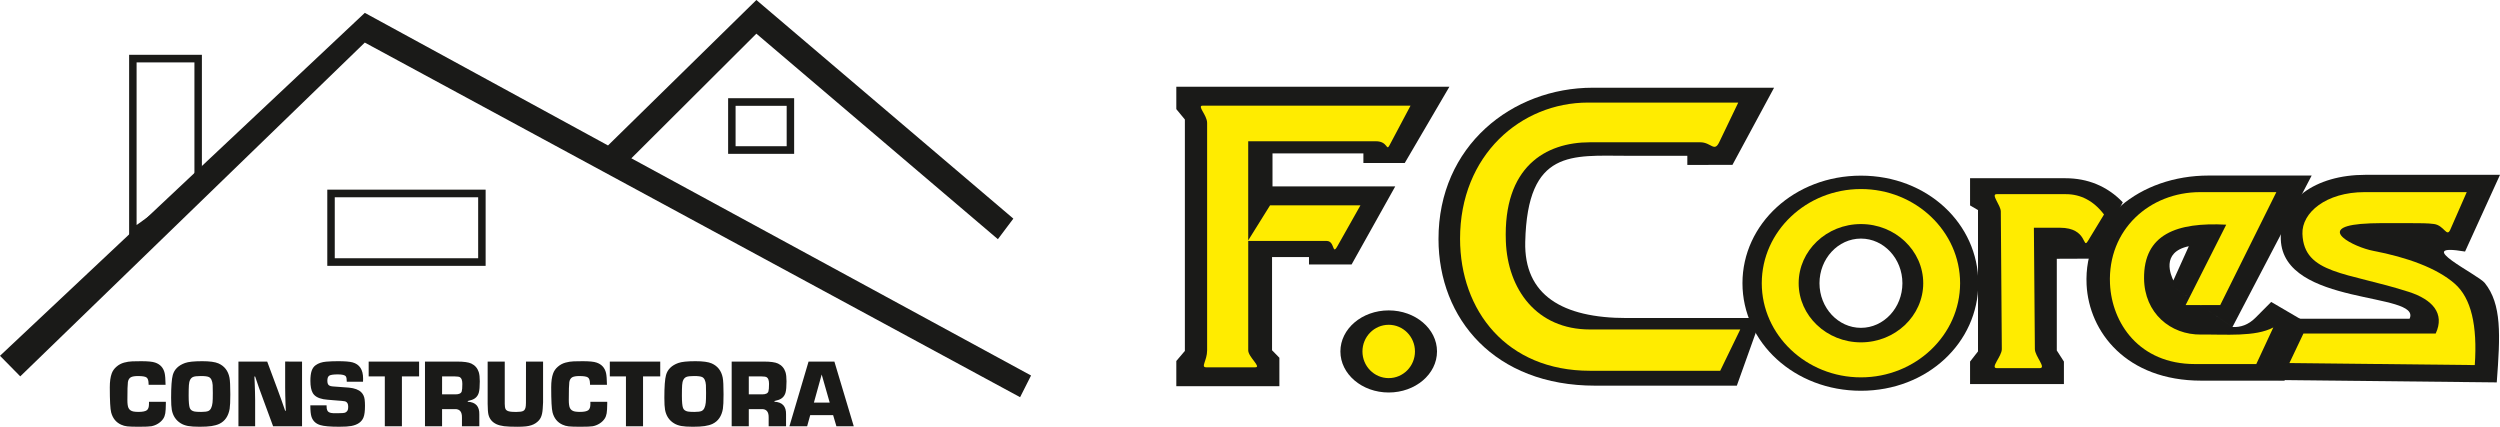
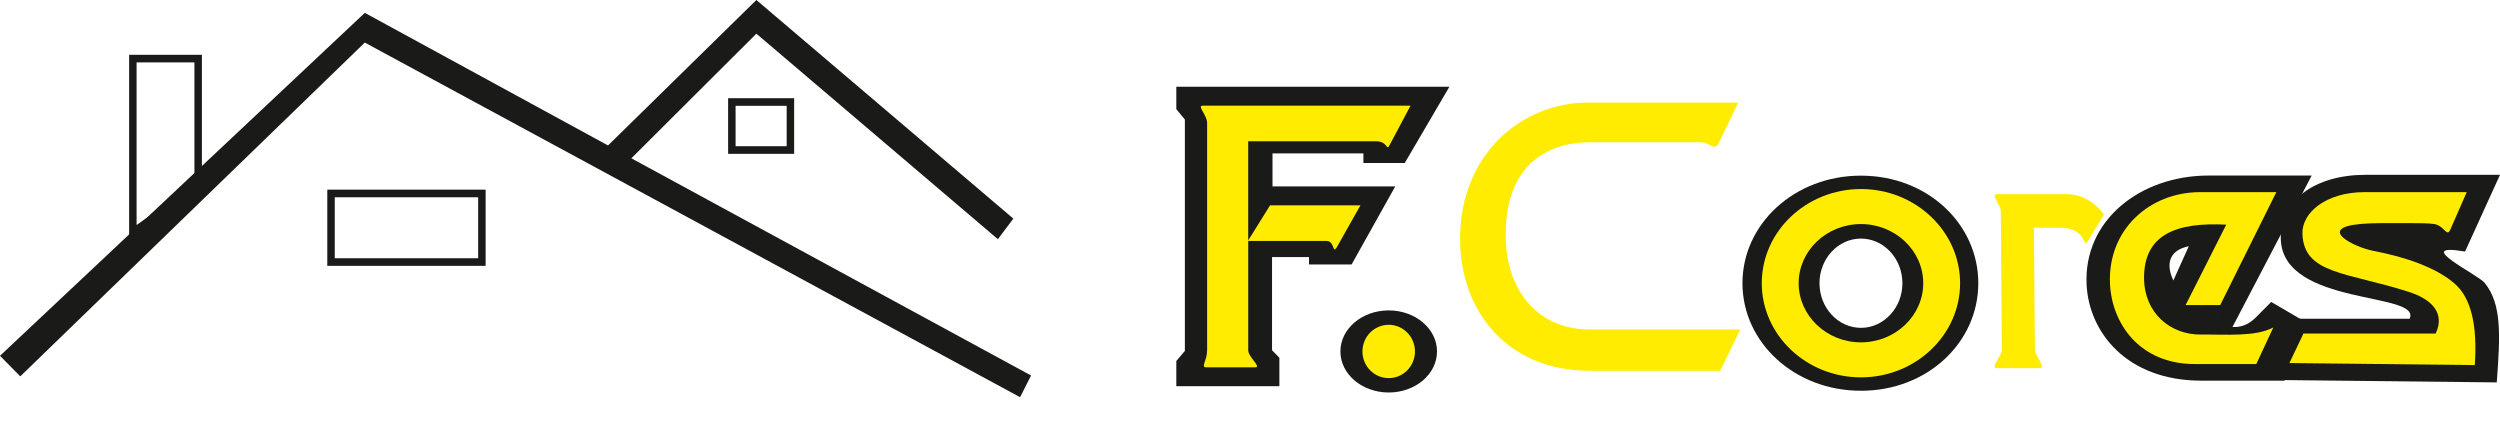
<svg xmlns="http://www.w3.org/2000/svg" version="1.1" id="Layer_1" x="0px" y="0px" width="400px" height="68.279px" viewBox="0 0 400 68.279" enable-background="new 0 0 400 68.279" xml:space="preserve">
  <polygon fill="#1A1A18" points="0,56.927 3.242,60.219 58.368,6.812 163.215,63.552 164.969,60.081 101.017,25.328 121.021,5.388   159.662,38.271 162.135,34.979 121.021,0 97.281,23.273 58.368,2.056 " />
  <path fill="#1A1A18" d="M52.964,30.344h24.737v12.193H52.366V30.344H52.964L52.964,30.344z M76.506,31.564H53.561v9.755h22.945  V31.564z" />
  <path fill="#1A1A18" d="M21.257,8.763h11.046c0,7.092,0,14.183,0,21.273L20.66,38.341V8.763H21.257L21.257,8.763z M31.108,9.982  h-9.253v26.023l9.253-6.599V9.982z" />
  <path fill="#1A1A18" d="M117.098,15.713h9.965v8.902H116.5v-8.902H117.098L117.098,15.713z M125.868,16.932h-8.175v6.463h8.175  V16.932z" />
-   <path fill="#1A1A18" d="M23.837,64.291h2.699c0,0.159,0,0.265,0,0.313c-0.007,0.688-0.035,1.195-0.091,1.526  c-0.056,0.33-0.161,0.616-0.319,0.854c-0.199,0.302-0.469,0.563-0.812,0.78c-0.341,0.218-0.706,0.358-1.093,0.433  c-0.323,0.055-0.988,0.083-2,0.083c-0.889,0-1.51-0.021-1.864-0.063c-0.352-0.038-0.68-0.132-0.981-0.271  c-0.813-0.369-1.339-1.021-1.589-1.953c-0.146-0.546-0.219-1.889-0.219-4.021c0-0.932,0.104-1.672,0.308-2.221  c0.145-0.403,0.395-0.762,0.753-1.072c0.354-0.313,0.767-0.533,1.223-0.66c0.422-0.116,0.86-0.186,1.313-0.204  c0.405-0.018,0.887-0.023,1.438-0.023c1.057,0,1.795,0.072,2.223,0.222c0.815,0.275,1.32,0.836,1.515,1.673  c0.084,0.36,0.135,0.985,0.15,1.878H23.78c-0.005-0.104-0.008-0.172-0.008-0.205c-0.01-0.496-0.12-0.816-0.326-0.964  c-0.208-0.153-0.667-0.229-1.377-0.229c-0.507,0-0.881,0.063-1.123,0.188c-0.263,0.146-0.423,0.409-0.482,0.779  c-0.054,0.364-0.082,1.318-0.082,2.86c0,0.606,0.059,1.033,0.178,1.281c0.145,0.303,0.41,0.492,0.802,0.568  c0.216,0.037,0.478,0.061,0.787,0.061c0.665,0,1.113-0.092,1.354-0.275c0.222-0.172,0.334-0.498,0.334-0.979  C23.837,64.604,23.837,64.485,23.837,64.291L23.837,64.291z M32.354,57.791c1.197,0,2.065,0.119,2.604,0.356  c0.953,0.424,1.538,1.177,1.757,2.263c0.089,0.444,0.135,1.34,0.135,2.681c0,1.125-0.036,1.896-0.104,2.312  c-0.199,1.177-0.751,1.979-1.656,2.415c-0.346,0.163-0.769,0.277-1.255,0.354c-0.489,0.072-1.123,0.108-1.905,0.108  c-0.784,0-1.403-0.042-1.855-0.124c-0.45-0.086-0.841-0.23-1.17-0.438c-0.764-0.473-1.235-1.188-1.416-2.144  c-0.072-0.404-0.11-1.039-0.11-1.909c0-1.791,0.089-3.012,0.267-3.663c0.25-0.901,0.904-1.544,1.961-1.924  C30.135,57.887,31.052,57.791,32.354,57.791L32.354,57.791z M32.127,60.165c-0.598,0-1.003,0.049-1.229,0.146  c-0.403,0.171-0.632,0.604-0.675,1.303c-0.026,0.344-0.039,0.911-0.039,1.699c0,0.979,0.061,1.633,0.178,1.958  c0.115,0.308,0.375,0.499,0.782,0.576c0.201,0.036,0.55,0.06,1.039,0.06c0.555,0,0.942-0.051,1.161-0.153  c0.362-0.169,0.581-0.613,0.66-1.334c0.031-0.274,0.046-0.793,0.046-1.546c0-0.623-0.008-1.047-0.023-1.273  c-0.054-0.684-0.255-1.105-0.601-1.271C33.204,60.219,32.771,60.165,32.127,60.165L32.127,60.165z M48.327,57.853V68.2h-4.632  l-1.604-4.355l-0.657-1.803l-0.306-0.898l-0.305-0.899h-0.12l0.046,0.954c0.043,1.02,0.067,1.973,0.074,2.865V68.2H38.15V57.853  h4.602l1.62,4.355c0.441,1.184,0.859,2.354,1.253,3.509h0.11l-0.046-0.929c-0.038-0.996-0.061-1.926-0.064-2.792v-4.146  L48.327,57.853L48.327,57.853z M58.083,61.079h-2.599c0-0.426-0.049-0.71-0.148-0.854c-0.153-0.217-0.581-0.322-1.281-0.322  c-0.68,0-1.128,0.062-1.35,0.188c-0.221,0.126-0.329,0.401-0.329,0.827c0,0.383,0.097,0.639,0.292,0.756  c0.141,0.089,0.324,0.139,0.553,0.152l0.524,0.039c1.124,0.074,1.824,0.129,2.104,0.157c0.889,0.091,1.533,0.331,1.935,0.722  c0.313,0.303,0.501,0.697,0.56,1.188c0.036,0.295,0.054,0.626,0.054,0.991c0,0.85-0.079,1.474-0.239,1.865  c-0.287,0.721-0.938,1.178-1.947,1.369c-0.423,0.08-1.07,0.122-1.941,0.122c-1.454,0-2.468-0.089-3.041-0.27  c-0.703-0.216-1.164-0.654-1.388-1.315c-0.125-0.37-0.188-0.986-0.188-1.844h2.6c0.002,0.096,0.005,0.17,0.005,0.219  c0,0.463,0.13,0.762,0.387,0.893c0.182,0.09,0.397,0.143,0.649,0.146h0.955c0.484,0,0.797-0.025,0.932-0.074  c0.239-0.096,0.396-0.252,0.471-0.464c0.038-0.131,0.061-0.299,0.061-0.506c0-0.465-0.166-0.748-0.499-0.851  c-0.125-0.041-0.706-0.096-1.742-0.168c-0.833-0.06-1.408-0.118-1.734-0.174c-0.851-0.162-1.419-0.493-1.701-1  c-0.25-0.43-0.375-1.078-0.375-1.942c0-0.662,0.065-1.192,0.2-1.593c0.137-0.398,0.354-0.703,0.649-0.909  c0.438-0.317,0.996-0.505,1.679-0.562c0.565-0.049,1.194-0.075,1.888-0.075c1.089,0,1.863,0.063,2.324,0.188  c1.128,0.309,1.694,1.166,1.694,2.581C58.091,60.675,58.089,60.851,58.083,61.079L58.083,61.079z M64.306,60.228V68.2H61.57v-7.973  h-2.583v-2.375h8.068v2.375L64.306,60.228L64.306,60.228z M67.996,68.2V57.853h5.145c1.067,0,1.823,0.104,2.271,0.316  c0.586,0.279,0.979,0.732,1.185,1.357c0.114,0.354,0.17,0.852,0.17,1.487c0,0.832-0.053,1.44-0.163,1.825  c-0.17,0.572-0.548,0.955-1.136,1.152c-0.13,0.045-0.339,0.104-0.626,0.174v0.115c1.268,0.063,1.884,0.744,1.849,2.034V68.2h-2.779  v-1.377c0.023-0.936-0.356-1.396-1.146-1.367h-2.035V68.2H67.996L67.996,68.2z M70.731,63.097h2.17c0.545,0,0.868-0.156,0.975-0.472  c0.063-0.202,0.097-0.603,0.097-1.2c0-0.564-0.127-0.924-0.38-1.068c-0.142-0.086-0.417-0.129-0.817-0.129h-2.042L70.731,63.097  L70.731,63.097z M84.158,57.853h2.734v6.525c0,0.098-0.021,0.443-0.059,1.039c-0.041,0.592-0.145,1.058-0.31,1.393  c-0.163,0.336-0.433,0.635-0.813,0.893c-0.402,0.273-0.922,0.445-1.561,0.517c-0.392,0.04-0.843,0.063-1.35,0.063  c-0.95,0-1.666-0.032-2.149-0.091c-0.479-0.063-0.892-0.172-1.229-0.326c-0.672-0.32-1.095-0.826-1.269-1.525  c-0.078-0.334-0.122-0.909-0.128-1.729v-6.754h2.735v6.754c0,0.395,0.046,0.676,0.135,0.85c0.104,0.209,0.362,0.344,0.771,0.402  c0.198,0.031,0.514,0.047,0.95,0.047c0.497,0,0.854-0.049,1.073-0.145c0.257-0.111,0.402-0.391,0.44-0.832  c0.015-0.135,0.023-0.29,0.023-0.475L84.158,57.853L84.158,57.853z M94.458,64.291h2.699c0,0.159,0,0.265,0,0.313  c-0.007,0.688-0.035,1.195-0.091,1.526c-0.056,0.33-0.163,0.616-0.319,0.854c-0.199,0.302-0.471,0.563-0.812,0.78  s-0.706,0.358-1.093,0.433c-0.323,0.055-0.988,0.083-1.999,0.083c-0.889,0-1.511-0.021-1.865-0.063  c-0.351-0.038-0.679-0.132-0.98-0.271c-0.813-0.369-1.339-1.021-1.589-1.953c-0.146-0.546-0.218-1.889-0.218-4.021  c0-0.932,0.104-1.672,0.308-2.221c0.145-0.403,0.395-0.762,0.753-1.072c0.355-0.313,0.767-0.533,1.223-0.66  c0.423-0.116,0.86-0.186,1.314-0.204c0.406-0.018,0.887-0.023,1.438-0.023c1.056,0,1.795,0.072,2.223,0.222  c0.815,0.275,1.32,0.836,1.516,1.673c0.083,0.36,0.134,0.985,0.147,1.878h-2.709c-0.005-0.104-0.007-0.172-0.007-0.205  c-0.011-0.496-0.12-0.816-0.326-0.964c-0.209-0.153-0.667-0.229-1.377-0.229c-0.508,0-0.882,0.063-1.124,0.188  c-0.262,0.146-0.422,0.409-0.482,0.779c-0.053,0.364-0.082,1.318-0.082,2.86c0,0.606,0.06,1.033,0.178,1.281  c0.145,0.303,0.411,0.492,0.802,0.568c0.216,0.037,0.479,0.061,0.788,0.061c0.665,0,1.112-0.092,1.354-0.275  c0.222-0.172,0.334-0.498,0.334-0.979C94.458,64.604,94.458,64.485,94.458,64.291L94.458,64.291z M102.887,60.228V68.2h-2.735  v-7.973H97.57v-2.375h8.068v2.375L102.887,60.228L102.887,60.228z M111.271,57.791c1.197,0,2.066,0.119,2.604,0.356  c0.953,0.424,1.539,1.177,1.757,2.263c0.09,0.444,0.135,1.34,0.135,2.681c0,1.125-0.036,1.896-0.104,2.312  c-0.199,1.177-0.751,1.979-1.655,2.415c-0.347,0.163-0.767,0.277-1.256,0.354c-0.489,0.072-1.123,0.108-1.905,0.108  c-0.785,0-1.403-0.042-1.854-0.124c-0.451-0.086-0.842-0.23-1.169-0.438c-0.766-0.473-1.237-1.188-1.416-2.144  c-0.073-0.404-0.112-1.039-0.112-1.909c0-1.791,0.089-3.012,0.268-3.663c0.25-0.901,0.904-1.544,1.961-1.924  C109.053,57.887,109.97,57.791,111.271,57.791L111.271,57.791z M111.045,60.165c-0.596,0-1.004,0.049-1.229,0.146  c-0.404,0.171-0.632,0.604-0.675,1.303c-0.023,0.344-0.039,0.911-0.039,1.699c0,0.979,0.061,1.633,0.181,1.958  c0.112,0.308,0.375,0.499,0.78,0.576c0.201,0.036,0.55,0.06,1.039,0.06c0.558,0,0.942-0.051,1.162-0.153  c0.361-0.169,0.581-0.613,0.659-1.334c0.031-0.274,0.046-0.793,0.046-1.546c0-0.623-0.007-1.047-0.022-1.273  c-0.054-0.684-0.255-1.105-0.601-1.271C112.122,60.219,111.689,60.165,111.045,60.165L111.045,60.165z M117.068,68.2V57.853h5.146  c1.065,0,1.823,0.104,2.271,0.316c0.586,0.279,0.98,0.732,1.187,1.357c0.114,0.354,0.17,0.852,0.17,1.487  c0,0.832-0.053,1.44-0.163,1.825c-0.17,0.572-0.547,0.955-1.135,1.152c-0.13,0.045-0.339,0.104-0.627,0.174v0.115  c1.269,0.063,1.885,0.744,1.85,2.034V68.2h-2.781v-1.377c0.025-0.936-0.355-1.396-1.144-1.367h-2.035V68.2H117.068L117.068,68.2z   M119.803,63.097h2.17c0.544,0,0.868-0.156,0.973-0.472c0.063-0.202,0.099-0.603,0.099-1.2c0-0.564-0.127-0.924-0.379-1.068  c-0.145-0.086-0.417-0.129-0.817-0.129h-2.042v2.869H119.803z M133.299,66.417h-3.663l-0.494,1.783h-2.834l3.061-10.348h4.133  l3.098,10.348h-2.776L133.299,66.417L133.299,66.417z M132.753,64.415l-1.284-4.498l-1.245,4.498H132.753z" />
  <polygon fill="#1A1A18" points="188.21,61.788 204.701,61.788 204.701,57.243 203.527,56.042 203.527,41.128 209.439,41.128   209.439,42.319 216.253,42.319 223.242,29.819 203.6,29.819 203.6,24.542 218.143,24.542 218.143,26.075 224.763,26.075   231.901,13.882 188.21,13.882 188.21,17.46 189.58,19.123 189.58,56.146 188.21,57.759 " />
-   <path fill="#1A1A18" d="M283.854,14.034l-6.66,12.341l-7.221,0.017v-1.466h-9.706c-8.728,0-15.874-1.124-16.229,13.767  c-0.204,8.521,5.921,12.192,16.229,12.192h21.495l-3.868,10.822h-22.666c-16.096,0-25.05-10.698-25.067-23.438  c-0.023-14.932,11.785-24.233,24.682-24.233L283.854,14.034L283.854,14.034z" />
-   <path fill="#1A1A18" d="M339.646,32.37l-4.917,9.013l-5.641,0.021v14.674l1.139,1.773v3.599H315.21v-3.599l1.27-1.627V33.612  l-1.27-0.745v-4.35h15.269C333.979,28.517,337.145,29.758,339.646,32.37z" />
  <path fill="#1A1A18" d="M347.737,44.874l-0.27,0.832l9.729,6.611l12.672-24.23h-16.486c-10.962,0-20.044,7.166-19.526,17.477  c0.38,7.525,6.335,15.342,18.375,15.342h13.3l3.268-9.432l-5.405-3.164l-2.505,2.518c-1.146,1.151-2.403,1.563-3.688,1.493  l-9.729-6.611L347.737,44.874c-0.332-0.72-2.107-4.513,2.474-5.479L347.737,44.874z" />
  <path fill="#1A1A18" d="M394.408,40.248L400,27.971h-21.525c-8.094,0-13.795,4.129-13.548,10.354  c0.424,10.734,22.645,8.335,20.604,12.671H365.6l-2.955,9.793l36.836,0.394c0.571-7.612,0.813-12.497-1.918-15.91  C396.488,43.927,385.684,38.769,394.408,40.248z" />
  <ellipse fill="#1A1A18" cx="222.193" cy="56.232" rx="7.729" ry="6.568" />
  <ellipse fill="#FFEC00" cx="222.193" cy="56.232" rx="4.202" ry="4.266" />
  <path fill="#FFEC00" d="M192.982,58.768h7.858c1.054,0-1.124-1.646-1.124-2.718V38.554h12.563c1.311,0,0.857,2.342,1.691,0.861  l3.7-6.561H203.21l-3.496,5.609V22.601h20.429c1.938,0,1.649,1.639,2.179,0.644l3.365-6.341h-33.253  c-0.979,0,0.706,1.491,0.706,2.768v36.381C193.143,57.679,192.072,58.768,192.982,58.768z" />
  <path fill="#FFEC00" d="M278.12,16.415l-3.042,6.334c-0.799,1.66-1.301,0.016-3.034,0.016h-17.653  c-7.092,0-13.898,3.907-13.455,15.845c0.287,7.668,4.907,14.105,13.455,14.105h24.05l-3.208,6.609h-20.842  c-13.344,0-20.765-9.629-20.781-21.098c-0.019-13.44,9.771-21.813,20.46-21.813h24.052L278.12,16.415L278.12,16.415z" />
  <path fill="#FFEC00" d="M336.641,34.32l-2.564,4.222c-0.901,1.488,0.012-2.104-4.487-2.104h-4.169l0.158,19.423  c0.012,1.146,1.9,3.042,0.771,3.042h-6.856c-1.129,0,0.804-1.895,0.795-3.042l-0.16-22.027c-0.007-0.997-1.647-2.768-0.666-2.768  h11.089C332.875,31.065,334.979,32.114,336.641,34.32z" />
  <path fill="#FFEC00" d="M349.702,48.808h5.536l8.979-18.068h-12.187c-8.103,0-14.813,6.007-14.431,14.65  c0.279,6.31,4.681,12.859,13.58,12.859h9.828l2.726-5.859c-2.867,1.543-7.693,1.09-11.543,1.14c-4.967,0.063-9.081-3.476-9.14-8.953  c-0.077-7.117,5.237-9.05,13.146-8.628L349.702,48.808z" />
  <path fill="#FFEC00" d="M392.044,36.749l2.635-6.009h-16.352c-6.146,0-10.06,3.283-9.939,6.673  c0.226,6.482,7.123,6.113,16.995,9.279c3.809,1.223,5.828,3.45,4.329,6.674h-21.163l-2.245,4.721l29.662,0.326  c0.434-6.343-0.568-10.708-3.208-13.021c-2.855-2.506-7.638-4.225-13.054-5.262c-3.003-0.573-9.15-3.645-1.998-4.299  c1.951-0.179,4.658-0.133,7.882-0.129c1.562,0.003,2.906,0,3.859,0.138C391.078,36.074,391.482,38.03,392.044,36.749z" />
  <path fill="#1A1A18" d="M297.751,28.104c10.639,0,18.777,7.729,18.777,17.209c0,9.478-8.141,17.21-18.777,17.21  c-10.64,0-18.957-7.732-18.957-17.21C278.794,35.835,287.113,28.104,297.751,28.104L297.751,28.104z M297.751,38.173  c-3.653,0-6.634,3.207-6.634,7.142c0,3.933,2.979,7.14,6.634,7.14c3.652,0,6.635-3.207,6.635-7.14  C304.386,41.38,301.404,38.173,297.751,38.173z" />
  <path fill="#FFEC00" d="M297.751,30.246c8.738,0,15.865,6.771,15.865,15.066s-7.127,15.065-15.865,15.065  c-8.739,0-15.868-6.77-15.868-15.065S289.012,30.246,297.751,30.246L297.751,30.246z M297.751,35.85  c-5.489,0-9.965,4.251-9.965,9.463s4.476,9.464,9.965,9.464c5.487,0,9.966-4.252,9.966-9.464S303.24,35.85,297.751,35.85z" />
</svg>